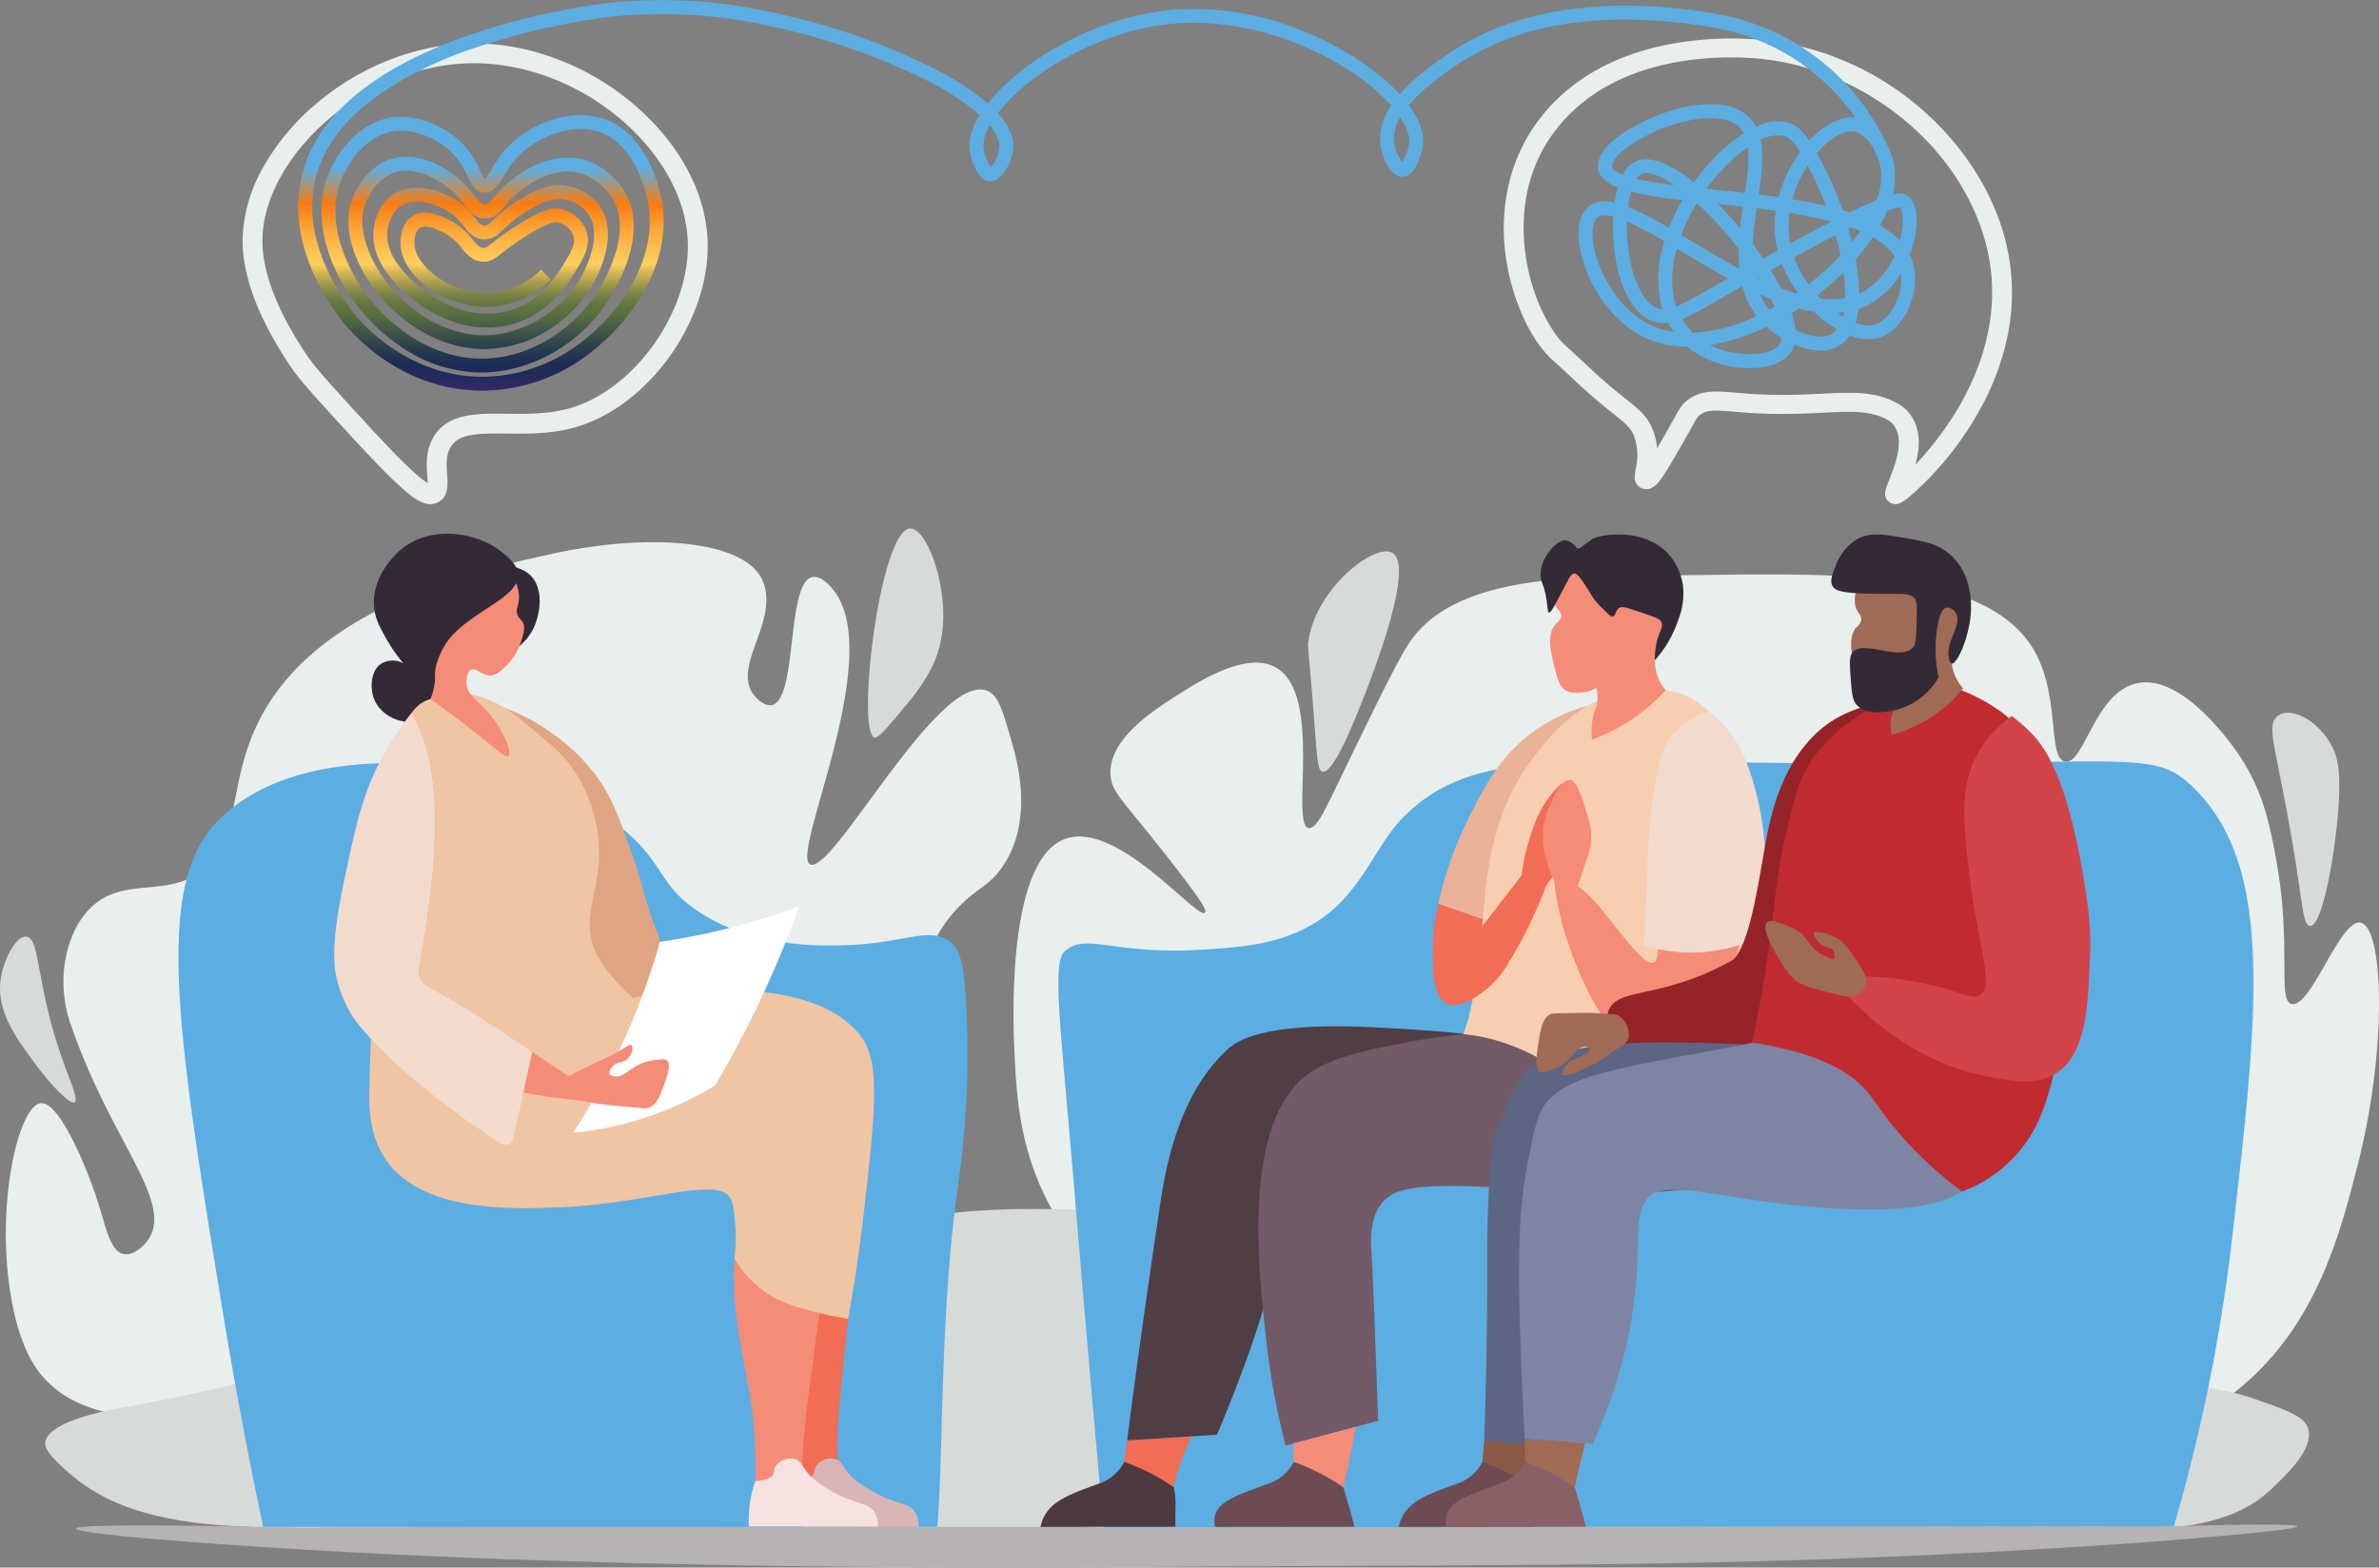
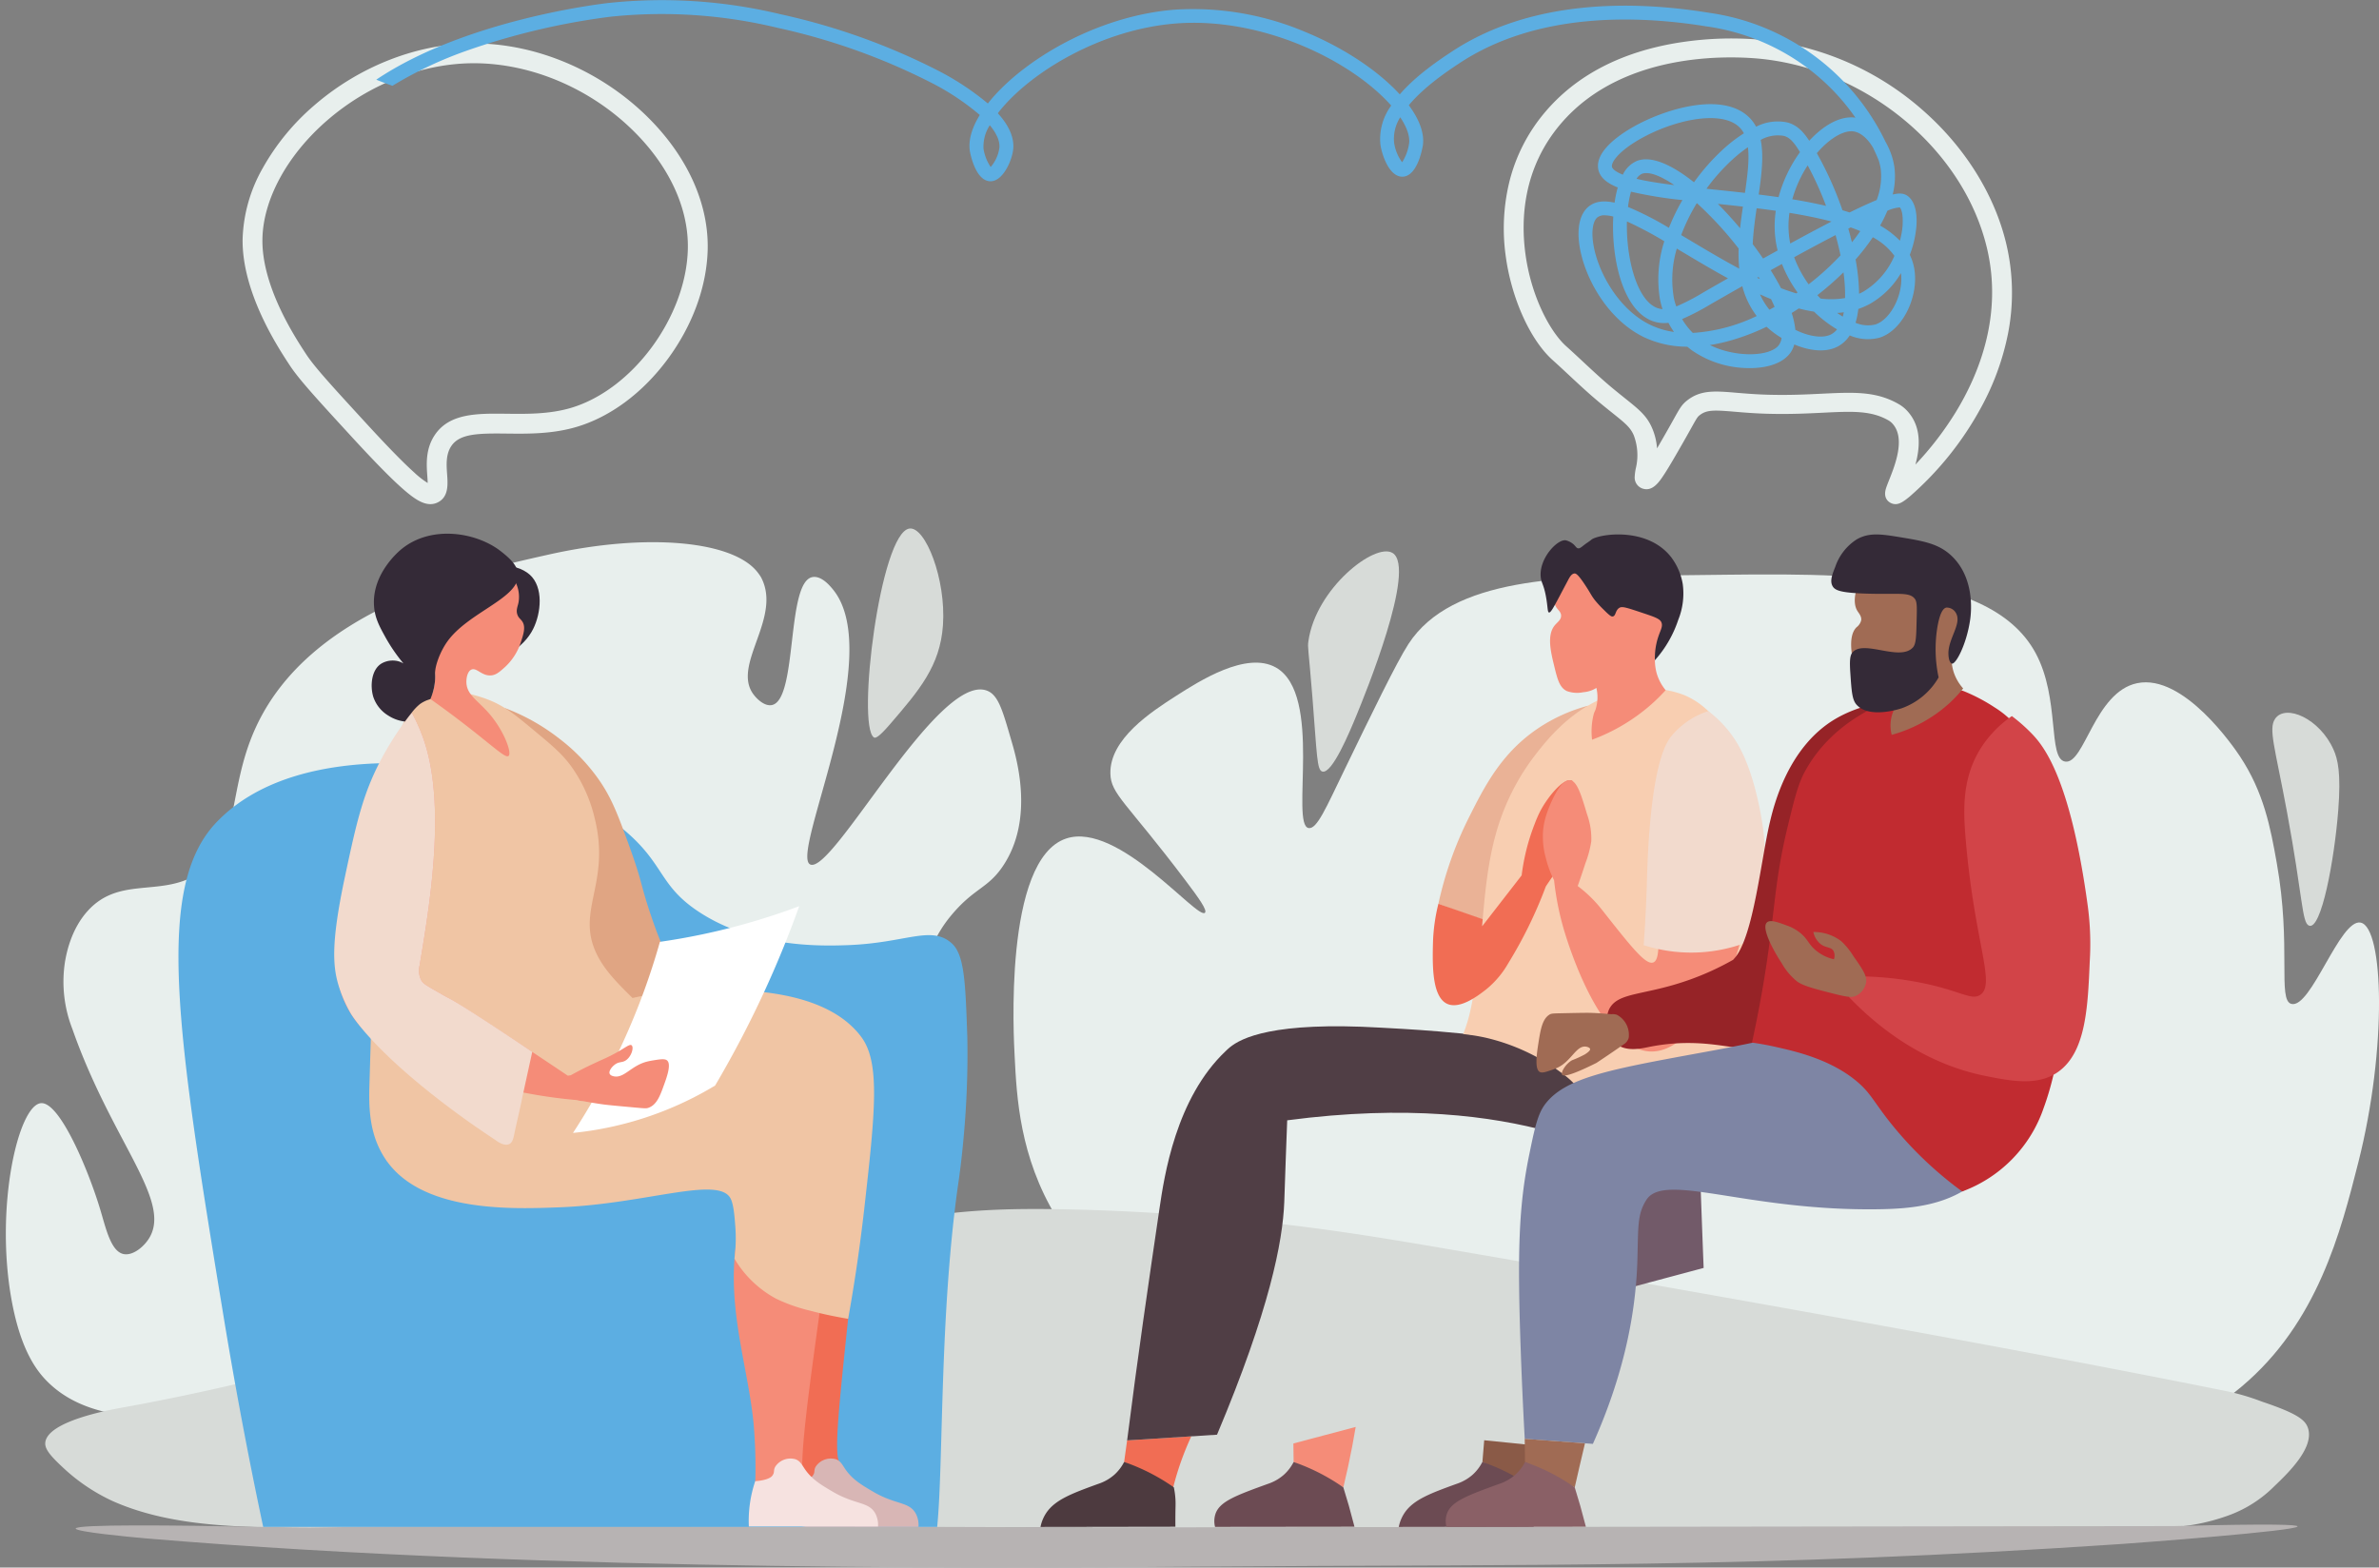
<svg xmlns="http://www.w3.org/2000/svg" width="530.661" height="349.709" viewBox="0 0 530.661 349.709">
  <rect x="0" y="0" width="530.661" height="349.709" fill="#808080" stroke="none" />
  <defs>
    <linearGradient id="a" x1="0.5" y1="1.06" x2="0.5" y2="0.284" gradientUnits="objectBoundingBox">
      <stop offset="0" stop-color="#572181" />
      <stop offset="0.073" stop-color="#39266b" />
      <stop offset="0.145" stop-color="#232a5a" />
      <stop offset="0.191" stop-color="#1b2c54" />
      <stop offset="0.263" stop-color="#2d404e" />
      <stop offset="0.397" stop-color="#597041" />
      <stop offset="0.423" stop-color="#5e7341" />
      <stop offset="0.456" stop-color="#6e7c44" />
      <stop offset="0.493" stop-color="#898b49" />
      <stop offset="0.533" stop-color="#afa14f" />
      <stop offset="0.576" stop-color="#debc57" />
      <stop offset="0.601" stop-color="#ffcf5d" />
      <stop offset="0.653" stop-color="#fdc353" />
      <stop offset="0.744" stop-color="#fba638" />
      <stop offset="0.853" stop-color="#f77b12" />
      <stop offset="1" stop-color="#5caee2" />
    </linearGradient>
  </defs>
  <g transform="translate(-3092.313 -3687.787)">
    <path d="M3519.281,4067.757c-8.17-13.484-8.833-26.742-9.286-35.817-.172-3.442-2.6-43.978,11.519-48.623,11.609-3.818,29.313,18.289,30.932,16.563.538-.574-1.294-3.157-4.422-7.3-13.176-17.434-16.575-19.123-16.677-23.744-.17-7.724,9.066-13.751,14.707-17.359,5.123-3.277,15.666-10.021,22.219-6.3,10.586,6.01,3.145,35.155,7.3,35.816,1.85.295,3.89-4.532,7.959-12.933,6-12.38,11.622-23.992,14.292-28.116,9.689-14.965,34.742-15.15,58.666-15.327,32.479-.24,70.457-2.623,81.238,17.334,5.5,10.178,2.652,23.57,6.583,24.208,4.3.7,6.578-15.518,16.066-17.489,10.417-2.163,21.695,14.464,22.9,16.275,5.364,8.081,6.836,15.917,8.248,23.865,3.306,18.606.129,30.583,3.249,31.41,4.392,1.163,10.866-19.119,15.477-18.13,5.117,1.1,5.944,27.977-.546,53.521-3.9,15.365-9.03,35.722-26.062,50.02-15,12.595-32.345,14.893-51.9,16.271-85.4,6.016-149.2-10.217-184.412-29.188C3538.01,4087.7,3527.039,4080.56,3519.281,4067.757Z" transform="translate(-191.351 -108.471)" fill="#e8efed" />
    <path d="M3318.882,3954.945c-1.9-6.549-2.855-9.824-5.4-10.719-10.925-3.851-34.417,41.222-39.349,38.8-4.543-2.228,17.126-46.8,5.04-61.4-.646-.781-2.5-3.014-4.472-2.713-5.982.912-3.286,27.44-9.129,28.564-1.645.316-3.492-1.449-4.334-2.751-4.279-6.618,6.675-16.922,1.918-25.8a12.292,12.292,0,0,0-.714-1.025c-5.433-7.111-24.792-8.894-46.586-4.013-17.909,4.011-53.382,11.958-65.51,38.859-6.45,14.3-3.133,26.949-13.417,32.772-8.1,4.588-16.98.33-23.831,7.752-3.866,4.187-4.855,9.65-5.163,11.355a28.946,28.946,0,0,0,1.614,15.076c8.687,24.777,21.939,37.927,17.337,46.36-1.184,2.169-3.757,4.269-5.829,3.9-2.882-.512-3.99-5.65-5.277-9.939-2.6-8.67-8.929-23.866-13.128-23.74-5.137.155-10.5,23.342-6.583,44.29,2.073,11.079,5.643,15.654,8.245,18.145,3.589,3.437,9.145,6.553,18.728,7.437,41.645,3.839,169.512-33.569,172-53.558.081-.65.921-7.93,1.518-17.651.676-11,.181-11.128.842-16.165.931-7.093,1.688-16.481,8.038-24.2,5.146-6.259,8.179-6.086,11.551-10.983C3324.469,3972.745,3319.917,3958.506,3318.882,3954.945Z" transform="translate(-1.105 -102.39)" fill="#e8efed" />
    <path d="M3631.13,3934.978c-.208,1.5.007,1.327.9,12.485,1.035,12.968.989,16.272,2.224,16.581,2.18.545,6.07-8.81,7.627-12.6,1.737-4.23,13.471-32.815,8.034-36.169C3646,3912.862,3632.768,3923.194,3631.13,3934.978Z" transform="translate(-246.968 -104.121)" fill="#d7dbd8" />
-     <path d="M3098.238,4073.618c-2.312-.318-5.083,4.956-5.754,9.336-1.086,7.09,3.174,12.9,7.531,18.845,3,4.093,7.76,9.392,8.926,8.757.863-.47-.65-3.975-1.976-7.519C3100.156,4084.837,3101.455,4074.061,3098.238,4073.618Z" transform="translate(0 -176.864)" fill="#d7dbd8" />
    <path d="M4036.386,4028.882c-1.6-.638-1.359-6.289-4.91-25.386-2.687-14.451-4.186-18.536-2.638-20.772,2.348-3.389,9.972-.029,13.036,6.919.917,2.08,1.7,5.095,1.037,13.559C4042.061,4014.105,4039.139,4029.981,4036.386,4028.882Z" transform="translate(-429.03 -134.593)" fill="#d7dbd8" />
    <path d="M3451.1,3952.081c-3.848-2.7,1.407-45.619,7.936-46.582,3.556-.525,8.218,11.294,7.487,21.6-.644,9.082-5.3,14.492-11.856,22.108C3451.888,3952.433,3451.353,3952.257,3451.1,3952.081Z" transform="translate(-163.875 -99.794)" fill="#d7dbd8" />
    <path d="M3615.7,4234.773c-.573-1.871-2.274-3.3-10.313-6a51.541,51.541,0,0,0-7.51-2.25c-70.1-14.177-181.223-33-181.223-33-10.958-1.822-27.339-4.556-49.7-6.261-15.454-1.177-29.351-1.527-37.632-1.448-28.522.271-39.1,6.093-85.906,16.375-38.507,8.459-76.142,20.9-114.949,27.856-2.919.523-16.991,3.03-17.512,7.852-.16,1.483,1.2,3.062,4.322,5.942a41.672,41.672,0,0,0,10.749,7.146c11.266,4.995,23.995,5.518,33.453,5.835l.064,0c5.143.165,9.1.167,10.779.164,11.146-.016,16.72-.024,22.524-.138,7.973-.156,20.664,0,46.049.111,21.147.093,27.355-.029,44.557-.1,8.2-.032,13.9-.038,23.007-.041,8.865,0,21.182.014,38.091.09.033.048.067.1.1.147l52.511-.054c105.478.4,182.5.186,188.836-.242a45.559,45.559,0,0,0,12.264-2.706,27.8,27.8,0,0,0,9.89-6.386C3611.376,4244.592,3617.027,4239.094,3615.7,4234.773Z" transform="translate(-8.54 -228.298)" fill="#d7dbd8" />
    <path d="M3123.483,4316.688c.046-.975,21.559-.761,41.828-.364,26.917.526-22.824-.5,150.339,0,8.672.024,28.8.088,37.136.116l238.739-.3c22.646-.571,27.553-.3,27.573.069.054,1.015-35.946,3.7-39.374,3.934-82.115,5.508-131.319,4.464-206.042,5.048-31.44.246-143.559,1.375-234.462-6.3C3135.087,4318.536,3123.449,4317.407,3123.483,4316.688Z" transform="translate(-14.289 -287.893)" fill="#b7b3b3" />
    <path d="M3234.112,3808.455c-1.714,0-3.429-1.161-5.057-2.486-2.67-2.171-6.675-6.191-12.6-12.65-7.768-8.463-11.667-12.711-13.742-15.878l-.071-.109c-2.622-4-10.6-16.177-10.41-28.055a34.014,34.014,0,0,1,4.506-15.818,51.71,51.71,0,0,1,11.422-13.921c10.145-8.806,23.137-13.859,35.646-13.865h.023c14.251,0,29,6.409,39.466,17.149,8.438,8.659,12.938,18.927,12.674,28.914-.218,8.215-3.382,16.865-8.91,24.353-5.555,7.524-12.78,12.9-20.346,15.14-5.426,1.606-10.834,1.542-15.6,1.486-6.479-.076-10.543.021-12.378,2.855-1.2,1.852-1.033,4.187-.886,6.247.16,2.243.359,5.036-2.088,6.249A3.643,3.643,0,0,1,3234.112,3808.455Zm9.714-98.361h-.021c-11.46.005-23.4,4.665-32.75,12.783-8.878,7.707-14.264,17.6-14.406,26.47-.168,10.52,7.249,21.841,9.687,25.561l.072.109c1.877,2.866,5.695,7.025,13.3,15.311,4.8,5.235,8.337,8.854,10.8,11.065a20.11,20.11,0,0,0,3,2.347c0-.484-.046-1.1-.082-1.61-.177-2.478-.419-5.872,1.585-8.966,3.254-5.024,9.514-4.951,16.141-4.872,4.458.052,9.511.112,14.3-1.3,13.742-4.067,25.69-20.264,26.09-35.37.232-8.783-3.824-17.914-11.42-25.711C3270.477,3716,3256.908,3710.094,3243.826,3710.094Z" transform="translate(-45.801 -8.199)" fill="#e8efed" />
    <path d="M3799.051,3807.525a2.319,2.319,0,0,1-.849-.166c-.479-.186-1.989-.976-1.283-3.308.156-.515.4-1.132.712-1.911,1.289-3.231,3.687-9.245.806-12.509a3.537,3.537,0,0,0-.879-.745c-3.912-2.288-8.2-2.076-14.678-1.757-3.544.175-7.562.373-12.477.231-2.879-.083-5.267-.285-7.186-.447-4.609-.388-6.282-.46-7.849.774-.471.371-.61.582-1.854,2.816-.459.825-1.03,1.851-1.8,3.2-1.585,2.768-3.082,5.382-4.215,7.117-1.09,1.671-2.585,3.959-4.818,3.248a2.594,2.594,0,0,1-1.8-2.7,11.9,11.9,0,0,1,.228-1.756,12.506,12.506,0,0,0-.443-7.451c-.769-1.781-1.94-2.718-4.771-4.984-.808-.646-1.724-1.379-2.779-2.252-2.387-1.976-4.654-4.09-6.845-6.133-1.216-1.134-2.473-2.306-3.727-3.431-5.011-4.5-9.211-13.867-10.453-23.314a44.043,44.043,0,0,1,.762-16.151,38.168,38.168,0,0,1,8.077-15.877h0c6.964-8.2,16.984-13.4,29.782-15.455a75.116,75.116,0,0,1,19.724-.5,63.987,63.987,0,0,1,34.661,15.545c9.349,8.182,15.958,18.7,18.607,29.613a47.343,47.343,0,0,1,.467,20.157A57.767,57.767,0,0,1,3818,3786.22a71.584,71.584,0,0,1-15.779,19.61C3801.007,3806.824,3800.06,3807.525,3799.051,3807.525Zm-10.463-24.836c4.2,0,7.738.507,11.271,2.573a7.9,7.9,0,0,1,1.953,1.626c3.058,3.465,2.724,7.986,1.684,11.812a70.866,70.866,0,0,0,8.916-11.573c5.22-8.484,10.669-21.779,6.988-36.94-5.217-21.486-26.037-39.112-49.507-41.91-5.046-.6-30.955-2.734-45.534,14.426h0c-8.35,9.829-8.894,21.1-7.879,28.817,1.288,9.807,5.614,17.629,9.087,20.747,1.283,1.152,2.556,2.339,3.787,3.486,2.146,2,4.364,4.069,6.653,5.963,1.027.85,1.927,1.571,2.722,2.206,3.121,2.5,4.84,3.872,6.025,6.619a14,14,0,0,1,1.109,4.543c.648-1.11,1.323-2.29,1.973-3.423.761-1.329,1.325-2.343,1.779-3.158,1.315-2.364,1.759-3.16,2.948-4.1,3.04-2.4,6.223-2.127,11.041-1.721,1.96.165,4.181.352,6.932.432,4.734.137,8.656-.056,12.116-.227C3784.793,3782.786,3786.754,3782.689,3788.588,3782.689Z" transform="translate(-283.928 -7.269)" fill="#e8efed" />
-     <path d="M3538.314,4172.243l238.739-.3a389.124,389.124,0,0,0,13.016-64.538c5.763-50.169,9.524-82.915-8.976-100.511-9.286-8.832-14-4.165-98.723-5.291-43.76-.583-63.031-2.1-77.149,12.113-7.292,7.341-9.825,19.438-23.324,25.533-6.942,3.135-13.877,3.593-21.276,4.082-20.123,1.33-26.531-4.031-31.106.51-2.194,2.177-1.333,11.969.39,31.554.117,1.327.74,8.363,1.568,18.048.011.131.1,1.185.113,1.316Q3534.787,4133.516,3538.314,4172.243Z" transform="translate(-199.818 -143.695)" fill="#5caee2" />
    <path d="M3184.717,4172.529h150.339c1.418-14.237.511-47.448,4.705-76.6.43-2.985.756-5.7,1.01-8.372a202.719,202.719,0,0,0,1.008-24.282c-.423-12.344-.634-18.516-3.581-21.041-4.6-3.942-10.14.048-23.205.51-5.687.2-20.8.633-33.042-7.4-9.838-6.453-7.283-11.471-19.422-20.408-9.248-6.808-19.936-9.292-22.953-9.949-4.941-1.076-45.862-9.983-65.275,10.338-13.839,14.486-8.888,46.609,1.579,110.265C3179.112,4145.241,3182.357,4161.423,3184.717,4172.529Z" transform="translate(-33.695 -144.098)" fill="#5caee2" />
    <path d="M3363.369,4138.455c.245-1.133,3.679-18.448-9.132-31.069-11.695-11.523-27.058-9.408-28.717-9.15,0,0-60.437,4.283-62.928,15.418-.025.11-.047.222-.047.222a7.448,7.448,0,0,0-.137,1.706,63.134,63.134,0,0,1,8.69-3.379,68.878,68.878,0,0,1,12.053-2.445c1.764-.228,7.335-.921,20.752-1.472.417-.017,8.212-.329,18.359-.368.987,0,5.319-.011,10.923.393a45.322,45.322,0,0,1,9.417,1.418,38.717,38.717,0,0,1,5.113,1.8,8.867,8.867,0,0,1,4.047,4.692c.858,2.723-.293,5.161-2.338,9.875-1.077,2.483-2.066,5-3.109,7.5-.33.792-.612,1.446-.822,1.926-.217.5-.378.861-.385.876-.541,1.22.2,38.458.2,38.458q1.228,15.691,2.456,31.381c3.69.8,8.188,1.31,9.591-.8.885-1.33.2-3.2.012-3.759-.934-2.741.078-12.381,2.1-31.66C3360.391,4161.288,3361.643,4150.646,3363.369,4138.455Z" transform="translate(-77.972 -188.011)" fill="#f16d54" />
-     <path d="M3249.828,4162.039h0v0Z" transform="translate(-72.207 -217.402)" fill="#f58c78" />
    <path d="M3343.862,4199.053c.991-8.88,4.638-34.3,5.787-42.5,0,0,3.251-23.828-3.553-32.881-.233-.311-.45-.561-.642-.773-2.172-2.41-7.076-6.949-33.317-6.487-27.489.485-58.175,1.026-62.928,15.418a16.75,16.75,0,0,0,.035,9.277l1.042,2.271a50.375,50.375,0,0,0,7.166.5,38.32,38.32,0,0,0,12.568-1.666,37.116,37.116,0,0,0,7.705-3.161c2.043-1.175,4.326-2.807,6.4-1.971a3.494,3.494,0,0,1,.966.607c2.183,1.791,2.232,5.009,2.207,6.044a6.6,6.6,0,0,0,1.41,4.261c7.554,8.965,42.844-10.329,42.891-10.347h0c1.036-.444,2.385-.851,3.1-.248,1.487,1.255-1.14,6.084-3.113,11.341a55.508,55.508,0,0,0-3.818,16.322c-.991,13.286,3.168,25.227,4.272,36.888a114.636,114.636,0,0,1,.4,11.622c-.032,1.32-.075,2-.075,2-.011.265-.025.53-.045.8-.072.93-.113,1.068-.022,1.36.37,1.18,1.944,1.78,3.062,1.913a6.3,6.3,0,0,0,2.466-.34c4.6-1.134,5.348-1.5,5.612-2.211a2.093,2.093,0,0,0-.085-1.446C3342.324,4212.839,3343.21,4204.9,3343.862,4199.053Z" transform="translate(-71.622 -196.474)" fill="#f58c78" />
    <path d="M3300.263,3979.454a27.061,27.061,0,0,0,2.18,5.391,34,34,0,0,0,2.885,4.329,24.685,24.685,0,0,0,2.082,2.327c5.641,5.67,7.474,22.153,7.474,22.153,1.333,11.986,2.75,24.716,9.337,34.074a58.674,58.674,0,0,0,14.847,14.22c.52.327.954.586,1.24.754a4.764,4.764,0,0,0,3.357-.219c3.2-1.481.8-13.433.8-13.441h0c-4.477-7.3-8.131-13.375-10.9-21.237-3.33-9.457-2.235-8.38-5.558-17.558-2.522-6.965-3.87-10.535-6.571-14.51a41.111,41.111,0,0,0-9.074-9.492A45.811,45.811,0,0,0,3300.263,3979.454Z" transform="translate(-95.328 -133.704)" fill="#e0a583" />
    <path d="M3244.447,4059.856c1.682-56.109,2.872-83.775,14.186-86.978,3.389-.959,8.886.1,12.771,1.714,3.462,1.439,5.792,3.38,10.267,7.108,3.613,3.011,5.637,4.708,7.71,7.483a32.56,32.56,0,0,1,5.215,11.338c3.834,14.88-4.25,20.83.551,30.671,1.7,3.485,4.462,6.316,7.975,9.769a71.557,71.557,0,0,1,14.288-1.78c8.754-.2,28.451-.65,36.734,10.459,4.254,5.7,3.121,16.62.681,38.22-1.148,10.164-2.518,18.619-3.609,24.673-2.775-.469-5.61-1.051-8.335-1.782a37.3,37.3,0,0,1-7.68-2.682,23.874,23.874,0,0,1-9.341-8.964,35.363,35.363,0,0,0,.192-7.1c-.171-2.3-.373-5.048-1.077-6.35-2.758-5.1-19.037,1.285-38.177,2-10.11.375-30.136,1.248-38.42-10.222C3244.184,4071.622,3244.294,4064.984,3244.447,4059.856Z" transform="translate(-69.716 -130.523)" fill="#f0c5a4" />
    <path d="M3357.118,4067.36c-3.251.682-6.4,1.228-9.417,1.661a155.019,155.019,0,0,1-19.388,42.63,75.91,75.91,0,0,0,31.7-10.57q3.067-5.2,6.061-10.933a234.477,234.477,0,0,0,12.7-29.083A148.666,148.666,0,0,1,3357.118,4067.36Z" transform="translate(-108.186 -171.116)" fill="#fff" />
    <path d="M3304.594,4058.892c-.52-.4-1.531-.236-3.217.035-.141.023-.643.113-1.1.221-3.6.853-5.176,3.757-7.469,3.323-.187-.035-.806-.153-.987-.581-.252-.6.461-1.528,1.154-2.044.975-.726,1.567-.378,2.415-.923,1.287-.828,1.868-2.88,1.345-3.363-.548-.506-1.907,1.082-6.022,2.934-2.376,1.07-4.743,2.175-7.028,3.427-.2.113-.379.21-.529.3-.4.053-.666.1-.666.1-18.292-12.265-25.137-16.607-26.872-17.461-.358-.176-1.254-.694-3.046-1.728s-2.33-1.377-2.737-2.014a4.646,4.646,0,0,1-.434-3.291c2.194-13.039,5.764-34.276,1.413-48.986a38.121,38.121,0,0,0-3.156-7.533,107.445,107.445,0,0,0-14.536,37.543c-2.385,13.208-3.908,21.65.839,29.41,6.826,11.158,22.706,14.489,37.2,17.53a112.878,112.878,0,0,0,13.408,1.981l.069.023a4.087,4.087,0,0,0,.936.168c.5.02,1.675.329,4.743.755,1.142.159,3.258.352,7.444.731,1.958.177,2.265.2,2.772.011,1.824-.682,2.566-2.744,3.414-5.1C3304.58,4062.616,3305.634,4059.688,3304.594,4058.892Z" transform="translate(-63.515 -134.554)" fill="#f58c78" />
    <path d="M3247.247,3981.307a38.137,38.137,0,0,1,3.156,7.533c4.351,14.709.78,35.946-1.413,48.987a4.645,4.645,0,0,0,.434,3.29c.406.637.94.977,2.737,2.014s2.673,1.544,3.046,1.728c1.726.85,6.73,3.958,18.927,12.145q-.573,2.622-1.146,5.245l-1.11,5.082c-.51,2.67-1.2,5.3-1.74,7.966-.2.971-.385,1.906-1.122,2.274-1.128.563-2.728-.611-3.129-.919,0,0-3.761-2.468-7.3-5.033-20.393-14.782-25.032-23.359-25.032-23.359a30.343,30.343,0,0,1-2.41-5.405c-1.485-4.462-2.034-9.634,1.162-24.689,2.7-12.7,4.146-19.259,8.713-27.492A70.089,70.089,0,0,1,3247.247,3981.307Z" transform="translate(-63.099 -134.554)" fill="#f2dacd" />
    <path d="M3296.106,3935.129c1.806-3.584,2.373-9.381-.765-12.161-1.47-1.3-4.32-2.446-6.334-1.328-4.2,2.331.41,11.618-5.147,18.069-2.891,3.355-6.527,3.676-6.375,4.092C3277.779,3944.616,3291.867,3943.543,3296.106,3935.129Z" transform="translate(-84.883 -106.994)" fill="#342a37" />
    <path d="M3279.766,3919.061a12.71,12.71,0,0,0-7.719.465c-4.1,1.829-7.16,6.943-6.649,11.3a48.751,48.751,0,0,0,2.278,8.928,14.3,14.3,0,0,1,.962,3.626,12.673,12.673,0,0,1-1,6.192c1.5,1.06,3.77,2.694,6.485,4.765,7.444,5.676,10.213,8.519,10.941,7.937.807-.645-.951-5.442-4.082-9.184-2.624-3.136-5.219-4.345-5.312-7.2-.033-1.012.242-2.5,1.116-2.883,1.172-.514,2.276,1.425,4.325,1.3,1.165-.07,1.939-.766,3.208-1.906a12.958,12.958,0,0,0,3.487-5.486c.592-1.787,1.136-3.433.332-4.638-.394-.591-.825-.759-1.095-1.527-.355-1.007.058-1.773.252-2.716a7.318,7.318,0,0,0-1.767-6.138,9.274,9.274,0,0,0-3.069-1.86A17.828,17.828,0,0,0,3279.766,3919.061Z" transform="translate(-79.319 -105.837)" fill="#f58c78" />
    <path d="M3274.174,3911.531c-5.352-4.181-15.37-5.912-22.064-.513-.391.315-6.632,5.349-6.2,12.625.162,2.765,1.218,4.675,2.582,7.144a37.768,37.768,0,0,0,3.995,5.8,4.6,4.6,0,0,0-1.21-.511,5,5,0,0,0-3.663.5c-2.286,1.352-2.6,4.982-1.871,7.427a7.738,7.738,0,0,0,3.345,4.2,8.694,8.694,0,0,0,3.724,1.337c.57-.791,1.075-1.431,1.452-1.892a10.783,10.783,0,0,1,1.872-1.986,6.938,6.938,0,0,1,1.884-.973c.194-.072.36-.125.48-.162a13.572,13.572,0,0,0,.52-1.451,12.966,12.966,0,0,0,.52-2.9,12.1,12.1,0,0,0,0-1.324c-.067-1.607,1.062-4.83,2.733-7.169,4.6-6.434,15.605-9.541,15.787-14.628C3278.131,3914.885,3276.289,3913.184,3274.174,3911.531Z" transform="translate(-70.173 -100.781)" fill="#342a37" />
    <path d="M3418.714,4293.635c1.921-.128,3.434-.613,3.861-1.292.113-.179.217-.4.217-.4.183-.5,0-.9.427-1.6a4.06,4.06,0,0,1,4.488-1.593c1.054.387,1.479,1.318,2.026,2.125,1.611,2.375,3.622,3.555,6.3,5.128,5.039,2.959,8.048,2.145,9.51,4.926a5.548,5.548,0,0,1,.573,2.9l-2.367.011h-22.61c-.689-.058-3.023-.328-3.767-1.892-.335-.707-.21-1.39.088-2.813C3417.783,4297.616,3418.194,4295.759,3418.714,4293.635Z" transform="translate(-148.922 -275.408)" fill="#d8b6b5" />
    <path d="M3402.142,4293.635c1.922-.128,3.434-.613,3.862-1.292.113-.179.217-.4.217-.4.183-.5,0-.9.426-1.6a4.061,4.061,0,0,1,4.488-1.593c1.055.387,1.479,1.318,2.027,2.125,1.611,2.375,3.621,3.555,6.3,5.128,5.029,2.952,8.062,2.143,9.51,4.926a5.476,5.476,0,0,1,.559,2.818l-28.816-.01a27.657,27.657,0,0,1,1.424-10.1Z" transform="translate(-141.364 -275.408)" fill="#f6e2e0" />
    <path d="M3555.97,4280.35q-.334,2.406-.667,4.813l10.94,5.694q.217-.859.462-1.733a65.1,65.1,0,0,1,3.582-9.68Z" transform="translate(-212.241 -271.224)" fill="#f16d54" />
    <path d="M3537.309,4292.874a10.271,10.271,0,0,1-3.526,2.007c-5.918,2.142-9.631,3.544-11.615,6.457a8.674,8.674,0,0,0-1.311,3.164l30.089-.046c-.014-1.981.008-3.449.031-4.458.009-.392.024-.936-.019-1.675a17.691,17.691,0,0,0-.358-2.656,44.724,44.724,0,0,0-11.087-5.663A9.894,9.894,0,0,1,3537.309,4292.874Z" transform="translate(-196.45 -276.065)" fill="#4d3a3f" />
    <path d="M3718.07,3978.51a17.118,17.118,0,0,1,5.588,7.177s.152.376.263.771c2.487,8.849-1.5,16.447-5.566,27.414a157.41,157.41,0,0,0-5.226,17.014q-3.721-.716-7.631-1.659a162.921,162.921,0,0,1-20.758-6.537,81.308,81.308,0,0,1,6.743-19.125c3.517-7.007,7.262-14.471,15.477-20.009A37.253,37.253,0,0,1,3718.07,3978.51Z" transform="translate(-271.577 -133.272)" fill="#eab296" />
    <path d="M3677.321,4129.106c.092.5.651,3.515-1.08,5.45-4.244,4.747-25.594-.517-25.594-.517-12.625-3.416-31.443-6.077-58.406-2.525h0c-.036,0-.588,16.568-.653,18.25-.34,8.82-3.273,24.014-15,51.888l-20.05,1.269c2.35-18.622,4.828-35.49,7.2-51.609,1.06-7.219,3.636-24.759,14.853-35.306.243-.229.479-.466.835-.757,2.549-2.084,9.621-5.812,33.742-4.4C3621.206,4111.313,3674.428,4113.478,3677.321,4129.106Z" transform="translate(-212.806 -193.793)" fill="#503e45" />
-     <path d="M3715.493,4113.22c1.252,2.953,8.168,19.84.378,28.941-4.32,5.047-11.181,5.383-21.815,5.748-16.917.582-40.982-3.232-51.147-.589a9.161,9.161,0,0,0-3.979,2.063c-3.629,3.331-3.249,9.176-3.1,11.792.487,8.3.867,21.151,1.51,37.586l-20.655,5.521a160.8,160.8,0,0,1-4.145-22.029c-1.979-16.937-5.973-51.1,10.022-61.464,5.265-3.41,13.984-5.074,22.294-6.662,4.318-.825,7.73-1.2,11.426-1.632a232.133,232.133,0,0,1,23.816-1.486A244.21,244.21,0,0,1,3715.493,4113.22Z" transform="translate(-237.596 -194.004)" fill="#725a69" />
+     <path d="M3715.493,4113.22a9.161,9.161,0,0,0-3.979,2.063c-3.629,3.331-3.249,9.176-3.1,11.792.487,8.3.867,21.151,1.51,37.586l-20.655,5.521a160.8,160.8,0,0,1-4.145-22.029c-1.979-16.937-5.973-51.1,10.022-61.464,5.265-3.41,13.984-5.074,22.294-6.662,4.318-.825,7.73-1.2,11.426-1.632a232.133,232.133,0,0,1,23.816-1.486A244.21,244.21,0,0,1,3715.493,4113.22Z" transform="translate(-237.596 -194.004)" fill="#725a69" />
    <path d="M3732.242,3971.9a21.521,21.521,0,0,1,12.035,1.021c9.93,4.209,13.085,16.507,16,27.874a108.879,108.879,0,0,1,3.251,25.878c.586,21.685.319,32.537-4.428,40.845-2.13,3.729-5.111,8.945-10.9,10.69-7.025,2.116-16.649-1.337-20.746-7.385-1.7-2.508-3.08-5.628-7.025-10.4a18.127,18.127,0,0,0-3.1-2.894,45.577,45.577,0,0,0-17.341-8.18,44.6,44.6,0,0,0-5.033-.812,34.753,34.753,0,0,0,1.353-4.212c.281-1.118.482-2.156.659-3.081.205-1.078.377-2.09.442-2.521.261-1.715.461-3.44.727-5.155,1.585-10.24,1.2-22.54,5.5-33.987a50.952,50.952,0,0,1,6.957-12.747C3713.743,3982.718,3720.69,3973.626,3732.242,3971.9Z" transform="translate(-276.258 -130.053)" fill="#f8ceb1" />
    <path d="M3741.939,3917.174a14.186,14.186,0,0,1,8.335.846c5.489,2.476,9.223,9.571,7.629,14.187-.965,2.8-3.744,4.273-3.795,7.9a11.52,11.52,0,0,0,.387,2.871,10.536,10.536,0,0,0,2.011,3.809,40.771,40.771,0,0,1-3.213,3.181,41.99,41.99,0,0,1-13.2,7.87,15.612,15.612,0,0,1,.374-5.718c.1-.391.275-.616.431-1.1a9,9,0,0,0,.159-4.738h0a6.278,6.278,0,0,1-2.9.958,6.765,6.765,0,0,1-3.7-.258c-1.632-.793-2.1-2.68-2.786-5.493-.843-3.432-1.665-7.015.1-9.167.59-.718,1.409-1.192,1.416-2.128.006-.852-.669-1.24-1.105-1.953-1.314-2.146.094-6.333,2.6-8.262a17.039,17.039,0,0,1,4.3-1.87A25.563,25.563,0,0,1,3741.939,3917.174Z" transform="translate(-292.653 -105.027)" fill="#f58c78" />
    <path d="M3734.38,3916.654c.338-.025.814.169,2.533,2.8,1.191,1.824,1.207,2.108,2.075,3.213a23.752,23.752,0,0,0,1.879,2.026c1.455,1.473,1.779,1.6,2.063,1.547.708-.132.54-1.271,1.384-1.869.654-.463,1.471-.187,5.32,1.1,2.534.846,3.8,1.27,4.137,2.068.488,1.161-.539,2.046-1.128,4.858a15.336,15.336,0,0,0-.316,3.608,25.613,25.613,0,0,0,5.215-9.028,15.705,15.705,0,0,0,.995-7.959,13.7,13.7,0,0,0-2.6-6.025c-5.454-6.953-16.316-5.08-17.761-3.888-.515.425-1.094.769-1.621,1.179-.694.541-.975.806-1.354.753-.421-.06-.518-.45-1.077-.937a4.286,4.286,0,0,0-1.6-.833c-1.848-.44-6.127,4.03-5.657,8.24.147,1.312.634,1.519,1.142,4.2.449,2.368.33,3.593.7,3.648.48.071,1.28-1.621,4.24-7.2C3733.3,3917.484,3733.735,3916.7,3734.38,3916.654Z" transform="translate(-290.871 -100.925)" fill="#342a37" />
    <path d="M3625.009,4279.273q.027,2.065.056,4.129l11.088,5.664q.546-2.262,1.057-4.617.985-4.561,1.7-8.871l-6.993,1.858Z" transform="translate(-244.195 -269.452)" fill="#f58c78" />
    <path d="M3607.944,4292.894a10.247,10.247,0,0,1-3.526,2.007c-7.014,2.538-10.543,3.86-11.615,6.457a5.154,5.154,0,0,0-.181,3.142l31.1-.036-1.251-4.668-1.233-4.108a44.711,44.711,0,0,0-11.088-5.664A9.882,9.882,0,0,1,3607.944,4292.894Z" transform="translate(-229.278 -276.074)" fill="#6c4b53" />
    <path d="M3714.942,4015.751c-1.2-6.062-1.106-6.328-1.522-6.489-1.791-.689-5.343,3.575-7.079,6.93a27.6,27.6,0,0,0-1.191,2.754,46.548,46.548,0,0,0-2.131,6.989c-.261,1.178-.55,2.693-.77,4.477l-8.806,11.353q.054-.794.109-1.59l-9.874-3.422a40.381,40.381,0,0,0-1.217,8.991c-.1,4.524-.255,11.8,3.206,13.339,2.873,1.281,7.006-1.939,8.586-3.169a20.718,20.718,0,0,0,5.012-5.9,97.97,97.97,0,0,0,8.372-17.125h0c1.217-1.864,2.284-3.3,3.015-4.24,1.8-2.32,3.4-4.155,4.242-6.921.061-.2.106-.384.145-.572A12.935,12.935,0,0,0,3714.942,4015.751Z" transform="translate(-270.516 -147.335)" fill="#f16d54" />
    <path d="M3773.143,4017.752c-.049-.636-.106-1.151-.138-1.448-.616-5.783-1.64-14.695-5.417-15.5-2.924-.625-6.182,3.89-7.284,5.416-11.469,15.891-4.124,38.812-8.031,39.782-1.706.424-4.917-3.647-11.338-11.791a28.576,28.576,0,0,0-5.408-5.292h0c.43-1.213,1.035-2.958,1.719-5.084a23.111,23.111,0,0,0,1.312-4.934,15.951,15.951,0,0,0-.94-5.97c-1.307-4.375-2.234-7.481-3.836-7.621-2.392-.208-4.761,6.329-5.008,7.013a17.037,17.037,0,0,0-.94,3.924,17.5,17.5,0,0,0,.553,6.3,23.079,23.079,0,0,0,1.833,5.011l.031.008a63.545,63.545,0,0,0,2.061,10.623c.668,2.349,7.975,27.221,19.42,27.637,5.586.2,9.949-5.49,13.266-9.875C3775.059,4042.646,3773.685,4024.8,3773.143,4017.752Z" transform="translate(-291.291 -143.463)" fill="#f58c78" />
    <path d="M3783.693,3980.714a17.732,17.732,0,0,0-8.291,5.658c-4.732,5.852-5.26,27.681-5.4,32.58-.091,3.1-.279,7.947-.714,13.978a34.75,34.75,0,0,0,26.531-2.211,99.636,99.636,0,0,0,.147-23.436s-1.346-11.44-5.472-18.8c-.159-.284-.324-.561-.324-.561A25.141,25.141,0,0,0,3783.693,3980.714Z" transform="translate(-310.333 -134.282)" fill="#f2dacd" />
    <path d="M3703.266,4281.067q-.2,2.42-.4,4.84l10.939,5.694q.42-1.525.813-3.125.772-3.16,1.317-6.12Z" transform="translate(-279.884 -271.968)" fill="#8a5a47" />
    <path d="M3684.867,4292.874a10.268,10.268,0,0,1-3.526,2.007c-5.918,2.142-9.631,3.544-11.616,6.457a8.679,8.679,0,0,0-1.311,3.164l30.089-.046c-.014-1.981.008-3.449.031-4.458.009-.392.024-.936-.019-1.675a17.664,17.664,0,0,0-.358-2.656A44.728,44.728,0,0,0,3687.07,4290,9.9,9.9,0,0,1,3684.867,4292.874Z" transform="translate(-264.093 -276.065)" fill="#6c4b53" />
    <path d="M3818.569,3977.8c.259.469-.409,1.788-2.079,4.208a44.285,44.285,0,0,1-3.129,4.2,24.99,24.99,0,0,1-2.217,2.231c-5.971,5.408-8.681,21.893-8.681,21.893-.521,3.65-1.129,6.995-1.76,10-.817,3.895-1.567,6.712-1.9,7.985-4.936,18.854-2.954,21.008-6.151,23.982-5.949,5.535-13.223-1.537-29.406,1.769-1.53.313-4.96,1.09-7.148-.773a6.889,6.889,0,0,1-1.559-7.625c1.9-3.973,7.8-3.007,18.01-6.655a61.468,61.468,0,0,0,9.67-4.431s.2-.215.41-.462c4.162-4.921,5.827-22.012,7.813-30.31.857-3.583,3.981-16.645,14.5-22.916C3810.438,3977.619,3817.753,3976.321,3818.569,3977.8Z" transform="translate(-303.32 -132.667)" fill="#962327" />
-     <path d="M3811.488,4132.77c.112.488.79,3.468-.852,5.462-4.042,4.912-25.467.529-25.467.529-12.662-2.891-31.487-4.79-58.17-.132h0c-.03,0-.831,14.134-.907,15.458-.417,7.307-.823,12.934-1.234,18.941-.123,1.8-.458,6.683-.906,12.913-.366,5.074-.729,9.973-.864,11.776-.293,3.948-.595,7.951-.595,7.951l-.138,1.825c-3.289-.076-6.769-.258-10.417-.583-2.9-.258-5.682-.586-8.33-.964.066-2.016.151-4.791.239-8.094.058-2.168.237-9.1.341-16.508.207-14.811-.085-17.611.316-28.23.329-8.745.688-11.111,1.269-13.54a48.476,48.476,0,0,1,7.014-15.808s.381-.414.8-.787c2.449-2.176,9.329-6.169,33.368-5.753C3754.973,4117.365,3807.975,4117.35,3811.488,4132.77Z" transform="translate(-280.227 -196.847)" fill="#5d6585" />
    <path d="M3826.587,4122.2c2.387,5.189.813,11.1.509,12.239a21.377,21.377,0,0,1-6.6,10.427c-6.529,5.862-15.15,6.546-22.457,6.649-29.339.416-47.7-8.381-51.7-2.077-2.016,3.177-1.79,5.889-1.987,13.208-.272,10.109-2.28,24.137-9.933,41.213l-15.2-1.124c-.425-7.774-.7-14.32-.873-19.179-.819-22.574-.458-32.841,1.87-44.2,1.238-6.04,1.9-9.1,3.558-11.29,4.392-5.791,13.985-7.656,32.991-11.15,2.371-.437,5.9-1.051,11.321-2.15,2.69-.546,4.985-1.037,6.868-1.452,2.264-.5,4.081-.912,5.078-1.14l.816-.188C3783.146,4111.457,3819.436,4106.659,3826.587,4122.2Z" transform="translate(-286.797 -193.951)" fill="#7e85a4" />
    <path d="M3720.287,4280.488q.034,2.583.069,5.165l11.088,5.664q.529-2.308,1.057-4.617.615-2.608,1.229-5.217l-6.507-.481Z" transform="translate(-287.872 -271.702)" fill="#a06b54" />
    <path d="M3703.248,4292.894a10.252,10.252,0,0,1-3.526,2.007c-7.014,2.538-10.543,3.86-11.615,6.457a5.153,5.153,0,0,0-.181,3.142l31.1-.036q-.625-2.335-1.251-4.668l-1.233-4.108a44.685,44.685,0,0,0-11.088-5.664A9.877,9.877,0,0,1,3703.248,4292.894Z" transform="translate(-272.967 -276.074)" fill="#8a6066" />
    <path d="M3848.114,3972.757c3.784-1.164,8.372-2.521,13-.907a39.437,39.437,0,0,1,6.881,3.615,21.365,21.365,0,0,1,3.411,2.625c.321.316.791.791,1.331,1.391,6.967,7.732,8.481,17.019,9.309,23.318.781,5.934,5,40-3.06,61.961a30.264,30.264,0,0,1-18.2,18.718,83.343,83.343,0,0,1-16.371-15.783c-3.718-4.762-4.228-6.47-7.644-9.192-5.949-4.741-13.759-6.408-17.558-7.271-2.2-.5-4.053-.794-5.319-.968,1.373-6.28,2.27-11.414,2.818-14.8,2.424-14.98,2.11-21,5.228-33.732,1.512-6.177,2.268-9.266,3.853-12.126C3832.461,3977.572,3845.011,3973.711,3848.114,3972.757Z" transform="translate(-330.783 -129.879)" fill="#c12b30" />
    <path d="M3863.789,3917.75c1.49-.372,5.355-1.335,9.128.557,4.482,2.247,7.481,7.846,6.735,12.357-.5,3.013-2.68,5.621-2.525,9.472a10.673,10.673,0,0,0,.49,2.774,10.262,10.262,0,0,0,2.107,3.622,29.853,29.853,0,0,1-3,3.219,31.487,31.487,0,0,1-12.94,7.129,8.412,8.412,0,0,1,.223-4.9,22.578,22.578,0,0,1,1.462-3.155c.572-.958,1.091-1.617.866-2.007-.206-.359-.991-.244-1.3-.2-3.546.484-6.331.875-7.716.017-.685-.425-.958-1.452-1.5-3.507-.656-2.475-2.135-8.047.138-10.263a2.774,2.774,0,0,0,1.012-1.518c.148-.867-.485-1.552-.826-2.093-1.323-2.1-.243-5.8,1.293-7.909C3859.223,3918.889,3861.853,3918.234,3863.789,3917.75Z" transform="translate(-349.507 -105.154)" fill="#a06b54" />
    <path d="M3894.522,3986.636a37.38,37.38,0,0,0-4.4-3.875,24.936,24.936,0,0,0-6.98,7.243c-4.391,7.042-3.825,14.56-3.229,21.263,1.982,22.278,6.645,31.328,3.17,33.673-2.129,1.437-4.673-1.214-14.959-3.009a75.342,75.342,0,0,0-10.628-1.085l-3.77,4.539c6.308,6.594,16.559,14.888,30.613,17.686,5.781,1.151,11.691,2.273,16.216-1.013,6.094-4.425,6.514-14.432,6.936-24.483a63.732,63.732,0,0,0-.415-12.279C3903.158,3996.321,3897.076,3989.268,3894.522,3986.636Z" transform="translate(-349.042 -135.22)" fill="#d24448" />
    <path d="M3744.605,4112.03c-1.916,1.337-3.932,2.717-6.1,4.149-5.863,2.916-7.439,3.082-7.671,2.577-.25-.544.828-2.371,2.228-3.175a24.47,24.47,0,0,0,2.844-1.294c1.226-.768,1.22-1.106,1.2-1.208-.057-.332-.646-.514-.993-.548-2.176-.216-3.206,3.331-6.405,4.763-.4.181-.852.347-.978.391-1.514.522-2.421.835-2.959.441-1.072-.789-.521-4.3-.193-6.391.442-2.821.83-5.293,2.414-6.307.439-.281.726-.293,2.555-.332,3.911-.083,5.889-.124,6.964-.082,2.888.11,4.016.319,4.478.281a3.1,3.1,0,0,1,.887.078,1.524,1.524,0,0,1,.194.06,5.051,5.051,0,0,1,2.635,5.185A2.525,2.525,0,0,1,3744.605,4112.03Z" transform="translate(-290.101 -191.255)" fill="#a06b54" />
    <path d="M3873.593,3912.92c-2.934-2.915-6.354-3.485-11.8-4.381-4.063-.668-6.814-1.08-9.575.514a11.755,11.755,0,0,0-4.758,6.082c-.683,1.719-1.268,3.186-.612,4.342.541.955,1.8,1.492,7.6,1.67,7.046.217,9.54-.442,10.756,1.173.5.66.466,1.941.4,4.5-.088,3.671-.1,5.537-.844,6.343-2.961,3.2-11.11-1.9-13.526,1.169-.55.7-.6,2.046-.413,4.729.261,3.835.391,5.753,1.359,6.848,2.824,3.194,9.628.97,10.186.779a15.566,15.566,0,0,0,8.136-6.844,30.194,30.194,0,0,1-.232-11.469c.644-3.518,1.485-4.015,1.958-4.117a2.353,2.353,0,0,1,2.226,1.392c1.14,2.283-1.753,5.532-1.767,8.767,0,.482.047,1.916.714,2.336a.13.13,0,0,0,.043.017c.905.2,3.322-4.365,4.1-9.873C3877.812,3925.054,3878.488,3917.78,3873.593,3912.92Z" transform="translate(-345.759 -100.925)" fill="#342a37" />
    <path d="M3839.779,4083.8a4.149,4.149,0,0,0,2.1-2.925c.223-1.453-.8-2.943-2.852-5.864a15.658,15.658,0,0,0-2.718-3.33,10.066,10.066,0,0,0-6.205-2.04,4.645,4.645,0,0,0,1.837,2.853c1.061.687,2.115.511,2.642,1.346a2.379,2.379,0,0,1,.11,1.888,9.52,9.52,0,0,1-4.625-2.527c-1.167-1.2-1.338-2.069-2.863-3.336a9.952,9.952,0,0,0-3.1-1.7c-1.791-.666-3.642-1.359-4.372-.638-1.348,1.331,1.812,6.8,3.281,9.024a14.446,14.446,0,0,0,3.406,4.083c1.244.947,3.53,1.592,8.076,2.741C3837.852,4084.219,3838.784,4084.328,3839.779,4083.8Z" transform="translate(-333.306 -173.935)" fill="#a06b54" />
-     <path d="M3215.668,3743.287c-1.355,6.981-.148,14.408,3.586,22.074a49.022,49.022,0,0,0,6.759,10.389c3.782,4.285,14.281,14.235,30.178,14.233h.1a39.286,39.286,0,0,0,23.37-7.976,47.146,47.146,0,0,0,12.534-14.045c3.842-6.745,5.239-13.808,4.037-20.426-.455-2.5-3.231-15.159-13.247-18.3a19.287,19.287,0,0,0-12.451.76,23.388,23.388,0,0,0-10.057,7.22,30.282,30.282,0,0,0-2.018,3.086,9.319,9.319,0,0,1-1.72,2.4,8.044,8.044,0,0,1-1.127-1.982,23.682,23.682,0,0,0-2.127-3.8c-3.823-5.347-11.294-8.748-17.381-7.912-7.651,1.053-13.422,8.616-15.169,15.542-1.938,7.686.614,17.3,6.824,25.713a41.764,41.764,0,0,0,11.584,10.744,31.948,31.948,0,0,0,15.135,4.883c.489.025.978.038,1.468.038,10.325,0,20.917-5.594,27.327-14.54a42.26,42.26,0,0,0,4.97-9.387c2.4-6.5,2.3-12.04-.3-16.468-.145-.246-3.619-6.048-10.145-7.3-4.776-.916-10.234.853-15.369,4.982a24.9,24.9,0,0,0-3.633,3.647c-1.078,1.279-1.389,1.579-1.959,1.584-.724,0-1.214-.524-2.415-2.044a22.342,22.342,0,0,0-5.039-4.948c-4.6-3.179-9.27-4.338-13.142-3.264-5.152,1.429-8.554,6.521-9.534,10.646-1.317,5.538.876,12.66,5.865,19.051,6.184,7.922,15.051,12.711,23.719,12.813a27.3,27.3,0,0,0,15.209-4.621,28.524,28.524,0,0,0,10.067-11.146c4.041-8.336,2.723-13.293.906-15.984a11.633,11.633,0,0,0-6.964-4.583c-4.662-.961-8.655,1.506-11.57,3.307a28.5,28.5,0,0,0-5,3.944c-1.323,1.257-1.7,1.545-2.37,1.5s-1-.372-1.995-1.634a16.131,16.131,0,0,0-4.342-4.085c-3.994-2.506-9.829-3.862-13.863-1.242-3.516,2.283-4.262,6.541-4.407,7.792-1.205,10.4,12.109,18.014,12.676,18.333,2.083,1.17,8.418,4.731,16.511,3.269,9.481-1.714,14.019-9.193,16.457-13.211l.068-.112c1.944-3.2,2.486-5.5,1.814-7.672a7.833,7.833,0,0,0-5.941-5.153c-1.485-.284-3.475-.216-9.944,3.919a55.588,55.588,0,0,0-4.864,3.482c-1.559,1.226-1.8,1.361-2.37,1.311-.839-.075-1.313-.609-2.306-1.81a15.267,15.267,0,0,0-5.812-4.69c-1.627-.741-5.012-2.285-7.676-.553-2.23,1.45-2.782,4.541-2.577,6.747.655,7.044,10.063,13.51,19.177,13.509.5,0,1-.02,1.5-.061a21.1,21.1,0,0,0,12.775-6.063l-2.142-2.234a18.055,18.055,0,0,1-10.882,5.212c-8.362.677-16.863-5.428-17.349-10.65-.132-1.416.238-3.252,1.182-3.866,1.24-.806,3.668.3,4.705.774a12.247,12.247,0,0,1,4.711,3.846c1.108,1.341,2.254,2.728,4.416,2.92,1.855.167,2.932-.68,4.559-1.961a53.039,53.039,0,0,1,4.617-3.306c5.972-3.817,7.225-3.577,7.7-3.487a4.794,4.794,0,0,1,3.566,3.027c.271.876.3,2.173-1.5,5.151l-.068.112c-2.338,3.854-6.252,10.3-14.361,11.771-7,1.264-12.6-1.887-14.443-2.921-.121-.068-12.089-6.9-11.118-15.279.075-.649.574-3.966,3.018-5.552,2.746-1.783,7.377-.711,10.532,1.268a13.075,13.075,0,0,1,3.553,3.376c1.028,1.309,2.092,2.663,4.215,2.81,2.1.146,3.31-1.008,4.716-2.343a25.4,25.4,0,0,1,4.5-3.554c2.748-1.7,5.863-3.621,9.319-2.909a8.552,8.552,0,0,1,5.024,3.283c1.362,2.017,2.272,5.892-1.125,12.9s-12.087,14.023-22.2,14.023h-.256c-7.736-.091-15.7-4.436-21.316-11.624-4.35-5.572-6.378-11.868-5.294-16.43.8-3.373,3.584-7.334,7.351-8.38,2.97-.824,6.719.18,10.554,2.829a19.133,19.133,0,0,1,4.369,4.319c1.307,1.656,2.543,3.221,4.826,3.221h.047c2.05-.019,3.141-1.314,4.3-2.685a21.961,21.961,0,0,1,3.206-3.23c4.415-3.55,8.977-5.1,12.845-4.354,5.166.991,8.031,5.78,8.059,5.828,5.076,8.644-3.517,21.093-4.514,22.484-4.643,6.481-14.273,13.83-26.117,13.213-8.973-.467-18.091-5.84-24.389-14.374-5.583-7.563-8-16.422-6.314-23.117,1.456-5.775,6.364-12.376,12.59-13.233,4.948-.68,11.29,2.239,14.44,6.646a20.791,20.791,0,0,1,1.848,3.325c.882,1.863,1.715,3.623,3.713,3.751,2.182.141,3.354-1.829,4.593-3.915a27.537,27.537,0,0,1,1.811-2.779c3.865-5.022,12.474-9,19.13-6.915,8.491,2.659,10.882,14.548,11.126,15.895,2.221,12.238-6.115,24.6-15.363,31.428a36.217,36.217,0,0,1-21.54,7.371h-.09c-14.636,0-24.355-9.218-27.859-13.187-.515-.584-12.6-14.492-9.627-29.824,1.846-9.513,9.006-16.656,17.443-21.909-1.219-.424-2.426-.873-3.611-1.366C3224.129,3726.247,3217.539,3733.646,3215.668,3743.287Z" transform="translate(-56.301 -15.042)" fill="url(#a)" />
    <path d="M3588.907,3731.533c-.73-.543-1.615-.769-3.374-.351a16.422,16.422,0,0,0,.391-6.026,15,15,0,0,0-.624-2.673h0a16.647,16.647,0,0,0-1.358-3.051,51.683,51.683,0,0,0-39.5-28.812c-16.177-2.622-39.239-3.239-57.281,8.7-2.664,1.763-7.836,5.186-11.58,9.52-.195-.213-.4-.427-.6-.642-4.954-5.156-12.489-10.027-20.675-13.366a64.179,64.179,0,0,0-28.691-4.905c-17.613,1.3-34.363,11.449-41.8,20.8l-.118.149a60.294,60.294,0,0,0-11.279-7.428,145.374,145.374,0,0,0-35.038-12.5,112.9,112.9,0,0,0-38.271-2.5c-1.789.2-31.911,3.739-51.828,17.112,1.186.493,2.392.943,3.611,1.366a88.218,88.218,0,0,1,16.288-7.734,156.188,156.188,0,0,1,32.271-7.668,110.046,110.046,0,0,1,37.272,2.454,142.128,142.128,0,0,1,34.249,12.208,55.429,55.429,0,0,1,10.927,7.253c-1.813,2.956-2.574,5.7-2.212,8.059.01.066,1.112,6.616,4.525,6.728h.083c2.813,0,4.817-4.7,5.062-7.149.277-2.766-1.126-5.486-3.432-8.026q.151-.2.309-.4c7.023-8.823,22.884-18.4,39.611-19.639,18.547-1.37,37.636,7.68,46.906,17.329q.483.5.922,1a12.633,12.633,0,0,0-2.422,8.592c.3,2.3,1.938,7.274,4.886,7.273h.081c3.515-.108,4.529-7.056,4.537-7.125.3-2.615-.786-5.62-3.159-8.819,3.526-4.232,8.9-7.79,11.277-9.362,17.214-11.393,39.461-10.762,55.092-8.226l.031,0a48.959,48.959,0,0,1,24.869,11.141,48.312,48.312,0,0,1,8.358,9.223c-.032,0-.064-.012-.1-.016-2.875-.366-6.237,1.192-9.461,4.391q-.375.371-.744.773c-1.2-1.831-2.567-3.428-4.772-4.058a10.528,10.528,0,0,0-7.081.925,8.463,8.463,0,0,0-2.356-2.783c-6.278-4.812-18.418-.947-25.046,2.825-3.125,1.778-8.3,5.335-7.845,9.177.229,1.932,1.788,3.3,4.388,4.339a25.747,25.747,0,0,0-.706,3.393c-2.437-.544-4.445-.326-5.934.988-1.773,1.565-2.463,4.511-1.941,8.294,1.01,7.331,6.3,16.808,14.458,20.739a22.559,22.559,0,0,0,9.636,2.108q.565.483,1.2.936a22.389,22.389,0,0,0,12.011,3.833c.239.008.474.011.707.011,4.229,0,7.512-1.228,9.07-3.413a5.917,5.917,0,0,0,.877-1.863c3.383,1.424,6.967,1.858,9.631.488a7.2,7.2,0,0,0,2.734-2.508,10.229,10.229,0,0,0,6.707.487c5.509-1.768,9.3-10.377,7.367-16.75a11.442,11.442,0,0,0-.671-1.709,23.121,23.121,0,0,0,1.482-6.51C3591.048,3734.963,3590.365,3732.616,3588.907,3731.533Zm-202.636-10.764a8.206,8.206,0,0,1-1.942,4.273,10.043,10.043,0,0,1-1.589-4.016,8.694,8.694,0,0,1,1.395-5.3C3385.671,3717.576,3386.418,3719.289,3386.271,3720.769Zm91.4-1.038a10.585,10.585,0,0,1-1.561,4.257,9.569,9.569,0,0,1-1.8-4.449,8.953,8.953,0,0,1,1.376-5.587C3477.15,3716.144,3477.854,3718.152,3477.673,3719.731Zm88.9,4.948a73.227,73.227,0,0,1,4.1,9.044c-2.406-.57-4.939-1.056-7.53-1.479A27.473,27.473,0,0,1,3566.569,3724.68Zm-3.888,17.436q-.159-.782-.255-1.58a20.4,20.4,0,0,1,.076-5.261c3.281.531,6.458,1.161,9.382,1.935v0Q3567.836,3739.3,3562.68,3742.115Zm10.112-1.883c.426,1.535.795,3.052,1.1,4.531a60.424,60.424,0,0,1-7.112,6.456,25.506,25.506,0,0,1-3.23-6.047Q3568.719,3742.343,3572.792,3740.232Zm-16.7-21.237a7.825,7.825,0,0,1,5.205-.883c1.356.387,2.254,1.5,3.534,3.565l.028.045a30.932,30.932,0,0,0-4.784,10.052c-1.471-.212-2.951-.408-4.429-.591C3556.3,3726.721,3556.8,3722.465,3556.088,3718.995Zm-.9,15.251q2.138.263,4.263.565a23.286,23.286,0,0,0-.1,6.092,22.533,22.533,0,0,0,.508,2.762q-1.576.87-3.249,1.8c-.909-1.336-1.724-2.446-2.307-3.216C3554.438,3739.584,3554.8,3736.876,3555.187,3734.245Zm3.2,20.268q.436.894.8,1.738-.573.321-1.155.629a14.812,14.812,0,0,1-2.108-3.424Q3557.15,3754.013,3558.382,3754.514Zm-2.473-4.464q-.309-.145-.617-.294l.322-.181Q3555.764,3749.813,3555.909,3750.05Zm-2.677-29.412c.344,2.793-.1,6.319-.666,10.18-2.335-.266-4.644-.509-6.878-.744l-1.708-.179a43.444,43.444,0,0,1,5.662-6.392A31.366,31.366,0,0,1,3553.233,3720.637Zm-19.576,34.146a16.279,16.279,0,0,0,.529,1.962,4.181,4.181,0,0,1-1.225-.263c-4.468-1.7-6.8-10.833-6.732-18.567,0-.245.007-.487.013-.726a82.782,82.782,0,0,1,8.338,4.415A27.641,27.641,0,0,0,3533.657,3754.783Zm-7.177-20.833a22.728,22.728,0,0,1,.667-3.4,90.54,90.54,0,0,0,11.473,1.868,44.879,44.879,0,0,0-3.01,6.2A70.6,70.6,0,0,0,3526.48,3733.951Zm1.9-6.275a2.735,2.735,0,0,1,1.238-1.122c1.541-.552,4.125.437,7.2,2.531-2.881-.362-5.5-.76-7.693-1.238Q3528.735,3727.761,3528.378,3727.675Zm13.464,5.425a80.558,80.558,0,0,1,9.313,10.13,35.558,35.558,0,0,0,.135,4.489c-3.742-2-7.433-4.2-10.89-6.263q-1.044-.623-2.058-1.226A42.558,42.558,0,0,1,3541.842,3733.1Zm4.7.175c1.825.193,3.691.392,5.572.605-.233,1.587-.457,3.2-.632,4.822C3549.9,3736.815,3548.234,3734.98,3546.54,3733.275Zm-23.651-8.361c-.113-.956,1.472-3.374,6.3-6.123,7.229-4.113,17.3-6.381,21.633-3.058a5.477,5.477,0,0,1,1.506,1.793,33.26,33.26,0,0,0-4.78,3.7,47.265,47.265,0,0,0-6.355,7.227c-3.913-3.11-7.7-5.123-10.717-5.123a5.616,5.616,0,0,0-1.907.314,6.194,6.194,0,0,0-3.243,3.11C3523.216,3725.912,3522.92,3725.18,3522.888,3724.915Zm8.535,35.328c-7.1-3.421-11.86-12.02-12.736-18.373-.365-2.644-.02-4.719.923-5.551a2.43,2.43,0,0,1,1.655-.5,7.871,7.871,0,0,1,1.928.286c-.041.72-.056,1.333-.06,1.784-.083,9.016,2.583,19.156,8.729,21.49a7.455,7.455,0,0,0,3.629.425,19.307,19.307,0,0,0,1.246,2.042A18.289,18.289,0,0,1,3531.424,3760.243Zm5.271-6.051a24.114,24.114,0,0,1,.666-10.945l1.454.867c3.174,1.895,6.532,3.9,9.965,5.767q-2.536,1.442-5.25,3l-.174.1a48.114,48.114,0,0,1-6.106,3.175A13.985,13.985,0,0,1,3536.7,3754.192Zm1.861,4.775a52.984,52.984,0,0,0,6.339-3.3l.175-.1q3.6-2.067,6.906-3.938a18.6,18.6,0,0,0,3.207,6.662,38.343,38.343,0,0,1-14.25,3.766A15.131,15.131,0,0,1,3538.556,3758.967Zm21.625,5.743c-1.915,2.687-9.7,2.912-15.437.056q1.8-.276,3.658-.754a49.136,49.136,0,0,0,8.979-3.326,21.6,21.6,0,0,0,3.349,2.5A3.341,3.341,0,0,1,3560.181,3764.71Zm.421-12.641c-.728-1.4-1.516-2.75-2.3-4q1.284-.714,2.511-1.394a29.075,29.075,0,0,0,3.482,6.367l-.286.2C3562.89,3752.9,3561.75,3752.509,3560.6,3752.069Zm11.19,10.311c-1.877.966-4.978.476-7.987-1.009a17.859,17.859,0,0,0-.82-3.758q.8-.492,1.583-1.011a34.453,34.453,0,0,0,3.409.714,27.478,27.478,0,0,0,4.246,3.405q.445.285.886.542A4,4,0,0,1,3571.793,3762.379Zm2.609-3.949q-.252-.152-.505-.314-.382-.245-.766-.517c.5-.028.995-.075,1.484-.14Q3574.522,3757.965,3574.4,3758.431Zm.511-4.152a18.691,18.691,0,0,1-5.49.116q-.357-.371-.707-.76a64.658,64.658,0,0,0,5.825-5.1A37.3,37.3,0,0,1,3574.912,3754.279Zm-.6-19.592a77.639,77.639,0,0,0-5.715-12.728c.408-.478.824-.926,1.242-1.342,2.46-2.44,5.037-3.755,6.891-3.518,1.679.215,3.247,1.691,4.388,3.6.5,1.02.923,1.987,1.288,2.882a12.008,12.008,0,0,1,.451,1.985,14.745,14.745,0,0,1-.91,6.847c-.6.248-1.261.532-1.98.854q-1.806.81-4.057,1.917Q3575.131,3734.929,3574.311,3734.687Zm6.782,6.037a14.15,14.15,0,0,1,4.807,4.142,17.164,17.164,0,0,1-6.955,8q-.455.249-.925.459a45.724,45.724,0,0,0-.778-7.649A48.372,48.372,0,0,0,3581.093,3740.724Zm-1.193-4.021.069-.032-.029.051Zm-3.781,3.915q-.238-.913-.5-1.829l.538-.27q1.106.394,2.132.829-.86,1.248-1.858,2.492Q3576.28,3741.233,3576.119,3740.618Zm5.586,19.546a7.12,7.12,0,0,1-4.474-.365c.037-.12.072-.243.106-.366a18.026,18.026,0,0,0,.515-2.721,16.01,16.01,0,0,0,2.582-1.132,18.952,18.952,0,0,0,6.933-6.866C3588,3753.582,3584.978,3759.113,3581.7,3760.164Zm6.037-22.234a18.525,18.525,0,0,1-.617,3.558,19.146,19.146,0,0,0-4.417-3.373,31.291,31.291,0,0,0,1.627-3.312,8.283,8.283,0,0,1,2.774-.744C3587.465,3734.4,3587.9,3735.655,3587.742,3737.929Z" transform="translate(-71.036)" fill="#5caee2" />
  </g>
</svg>